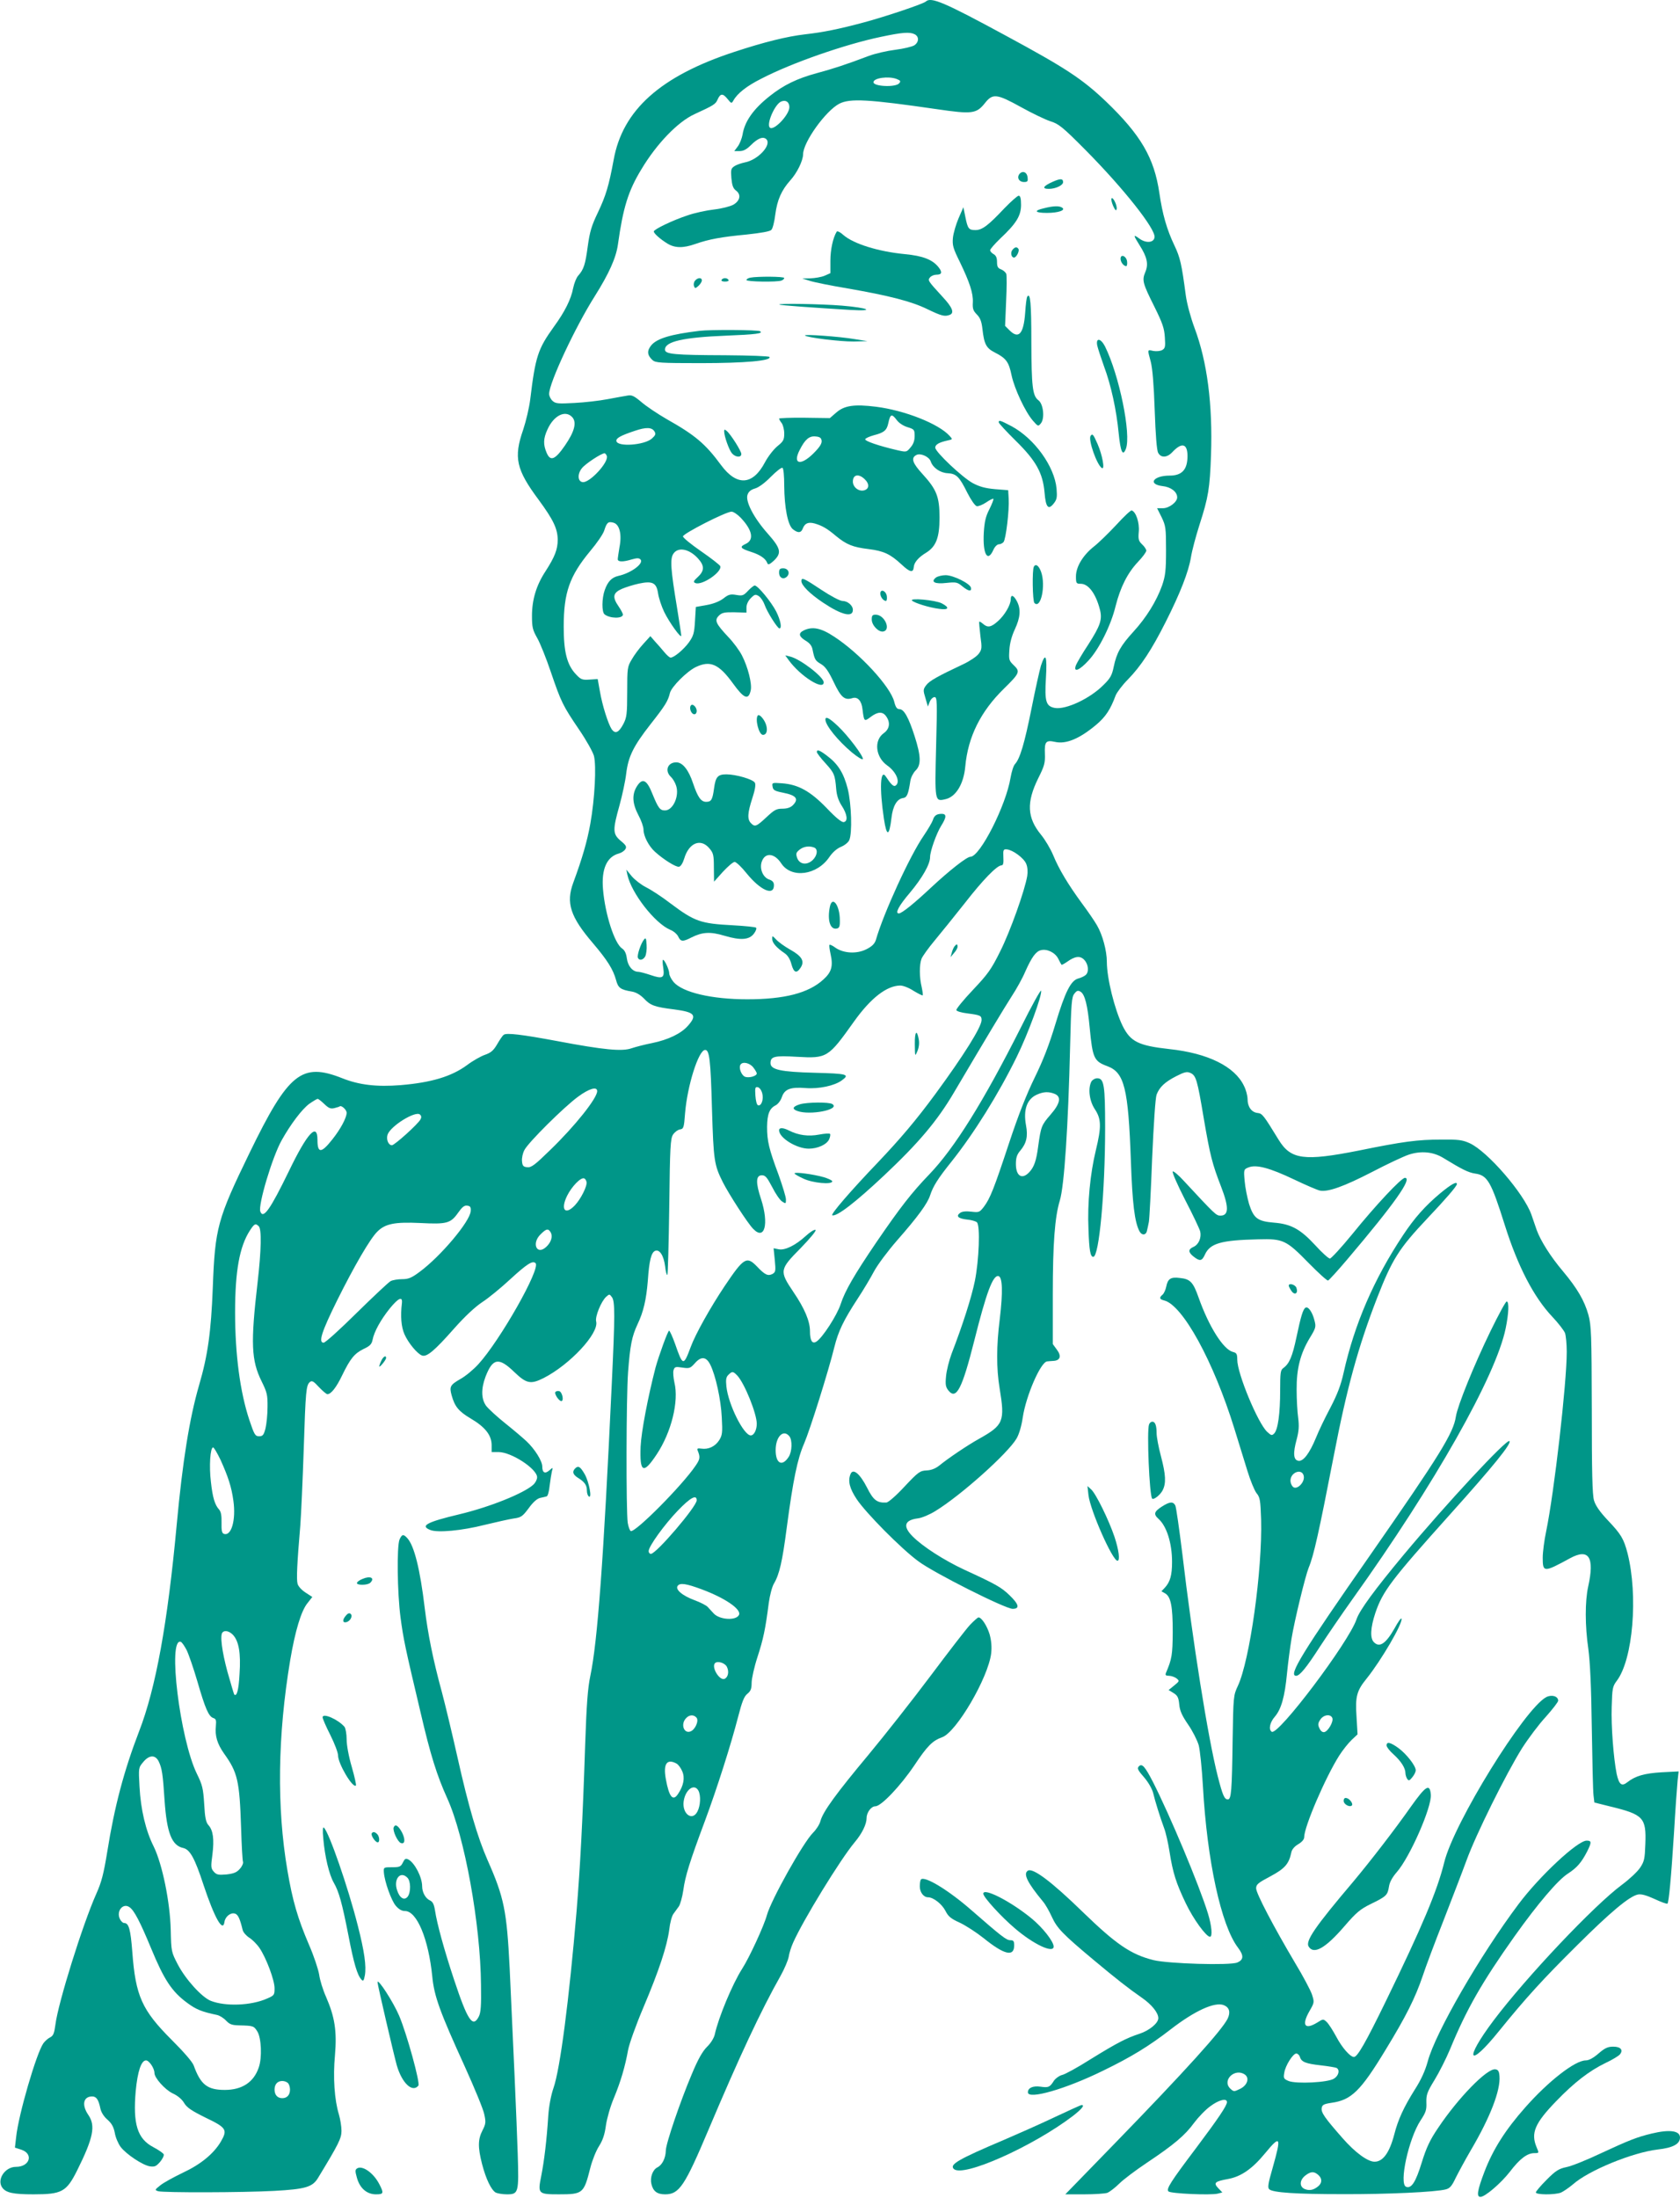
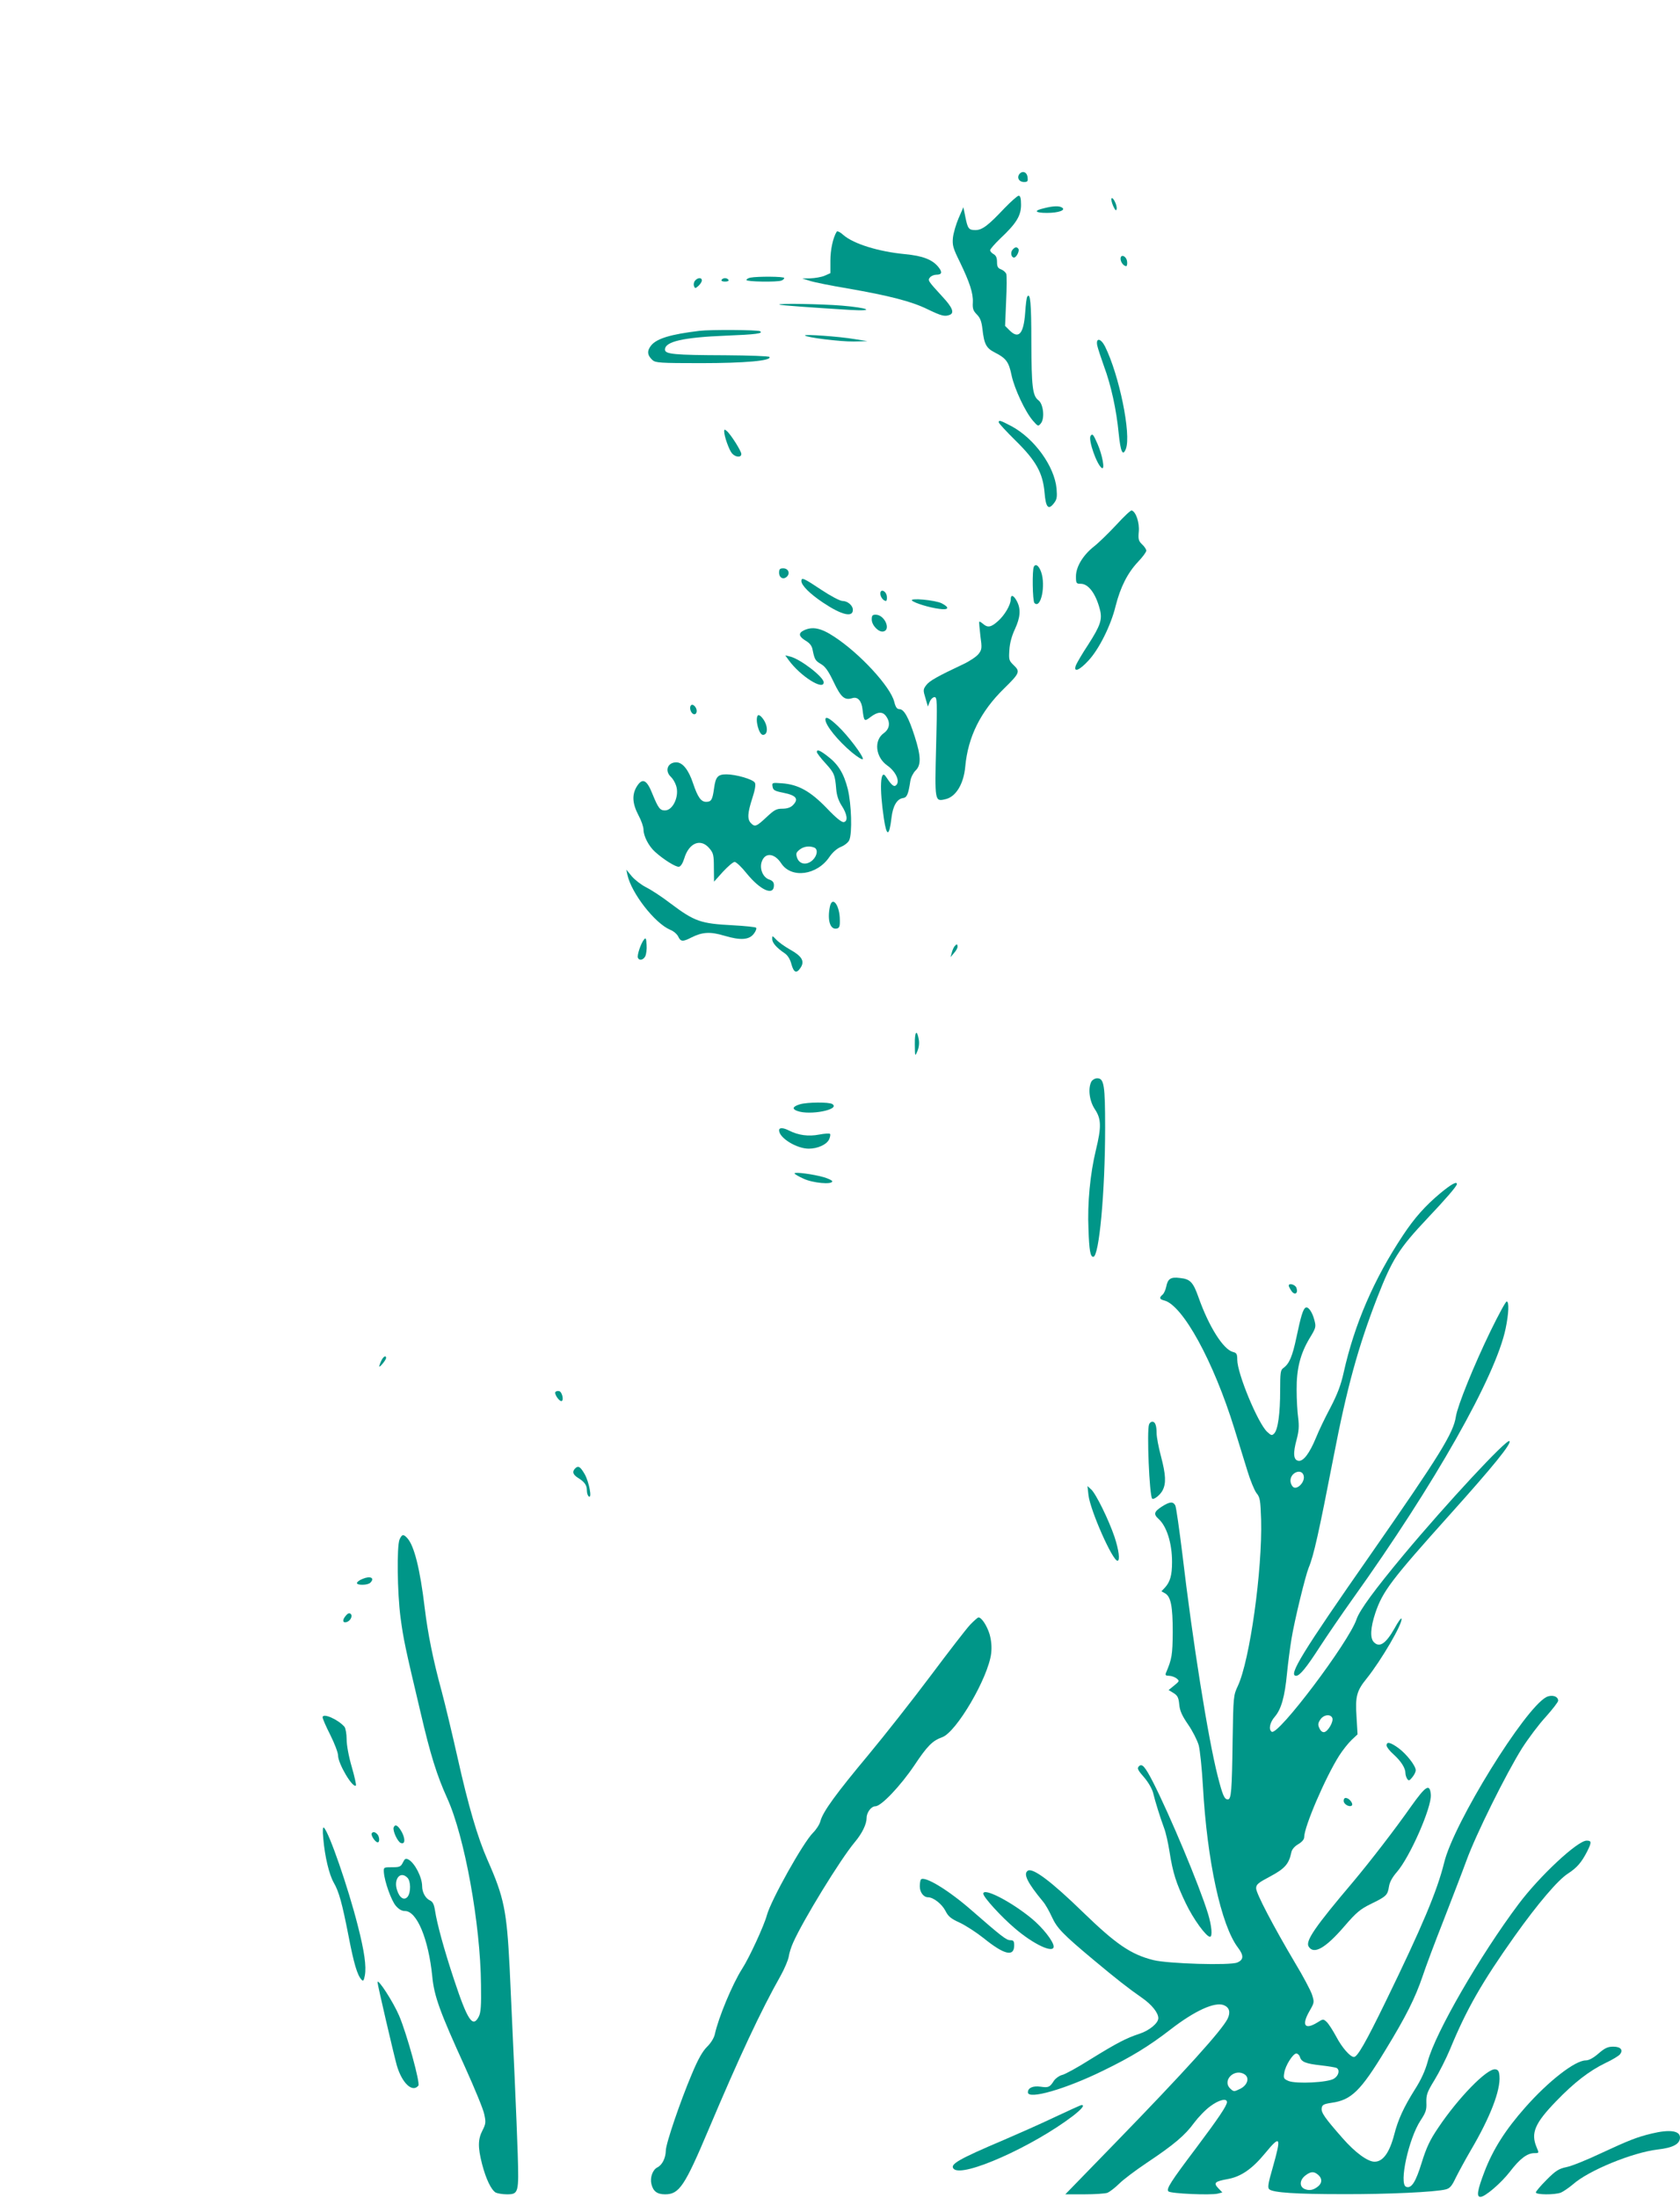
<svg xmlns="http://www.w3.org/2000/svg" version="1.0" width="979pt" height="1280pt" viewBox="0 0 979 1280" preserveAspectRatio="xMidYMid meet">
  <g transform="translate(0,1280) scale(0.1,-0.1)" fill="#009688" stroke="none">
-     <path d="M5395 12791 c-15 -14 -236 -88 -359 -121 -149 -40 -239 -58 -345 -70 -104 -12 -238 -45 -411 -102 -431 -141 -652 -339 -704 -629 -28 -151 -45 -208 -92 -307 -37 -77 -47 -111 -59 -197 -14 -105 -23 -134 -56 -171 -10 -11 -23 -43 -29 -72 -12 -64 -48 -137 -113 -226 -92 -128 -107 -172 -137 -421 -6 -49 -25 -129 -41 -177 -57 -163 -41 -233 90 -409 86 -117 110 -168 111 -232 0 -57 -17 -100 -71 -184 -54 -82 -79 -166 -79 -260 0 -66 4 -82 30 -128 17 -29 53 -119 80 -199 60 -176 70 -196 165 -336 41 -60 79 -128 86 -152 15 -58 5 -250 -21 -396 -19 -104 -46 -198 -99 -342 -44 -118 -18 -199 114 -353 85 -100 118 -153 135 -215 12 -46 26 -56 92 -67 24 -4 48 -18 70 -40 38 -41 63 -50 177 -64 120 -16 135 -33 80 -95 -40 -46 -116 -82 -209 -101 -41 -8 -95 -22 -119 -30 -55 -20 -161 -10 -436 42 -204 38 -294 49 -310 36 -6 -4 -23 -29 -38 -55 -21 -36 -36 -49 -70 -61 -24 -8 -72 -35 -105 -60 -91 -67 -209 -102 -388 -117 -139 -11 -241 1 -339 40 -237 94 -314 32 -541 -435 -187 -385 -201 -436 -214 -784 -10 -258 -29 -395 -80 -569 -56 -193 -96 -443 -130 -809 -53 -575 -122 -956 -220 -1208 -87 -226 -143 -436 -185 -700 -21 -128 -33 -176 -64 -245 -79 -177 -222 -634 -238 -761 -7 -52 -12 -65 -31 -75 -13 -6 -30 -22 -39 -34 -41 -58 -146 -419 -159 -547 l-7 -61 37 -12 c73 -24 50 -100 -31 -100 -65 0 -114 -76 -79 -122 22 -29 63 -38 181 -38 166 0 192 14 255 140 94 189 108 259 65 322 -40 58 -30 108 22 108 25 0 37 -18 48 -70 4 -21 20 -47 41 -65 25 -22 36 -42 43 -77 4 -26 20 -63 34 -82 33 -43 128 -106 170 -113 29 -4 37 0 60 26 14 17 24 37 21 44 -2 6 -30 26 -61 42 -93 49 -119 135 -102 328 11 113 32 177 60 177 18 0 49 -46 49 -73 0 -29 61 -97 106 -119 29 -13 54 -34 67 -56 16 -27 43 -45 126 -86 121 -58 128 -70 88 -139 -42 -71 -118 -133 -221 -181 -52 -25 -111 -57 -131 -73 -34 -27 -34 -28 -13 -35 35 -9 492 -8 676 2 181 10 223 22 255 75 121 199 137 231 137 275 0 25 -7 68 -15 95 -26 85 -35 216 -23 345 12 140 -1 223 -52 340 -18 40 -36 98 -40 129 -5 31 -31 110 -60 176 -65 152 -95 254 -125 431 -63 367 -57 787 16 1224 29 172 64 287 100 332 l29 37 -40 26 c-23 15 -42 36 -46 51 -7 27 -3 116 16 339 5 66 14 266 20 445 11 343 14 372 36 391 12 10 22 4 53 -30 21 -22 43 -41 49 -41 21 0 52 39 86 110 48 99 72 127 124 153 37 17 48 28 53 53 9 48 48 118 101 184 51 62 75 72 70 29 -9 -73 -4 -137 15 -180 23 -52 76 -115 103 -124 28 -9 73 29 186 157 63 71 122 126 164 154 36 23 109 83 163 133 98 90 131 111 148 94 31 -31 -207 -450 -333 -588 -28 -31 -75 -70 -104 -86 -61 -35 -66 -45 -52 -96 18 -65 41 -93 110 -134 85 -50 122 -97 123 -154 l0 -42 40 0 c75 0 225 -98 225 -147 0 -13 -10 -32 -22 -43 -56 -51 -256 -131 -433 -173 -189 -45 -229 -67 -167 -91 42 -17 183 -4 317 30 66 16 142 33 168 37 44 6 52 12 88 60 25 35 49 56 67 60 15 3 32 7 38 9 6 2 14 29 17 62 4 32 10 69 13 83 7 25 7 25 -14 7 -26 -23 -42 -15 -42 22 0 32 -44 102 -92 147 -18 17 -73 64 -122 103 -49 39 -100 86 -113 103 -29 40 -30 99 -4 169 42 109 77 116 167 29 72 -69 96 -74 172 -36 153 78 324 261 306 330 -7 28 29 116 58 143 19 17 20 17 34 -2 18 -24 18 -105 -1 -505 -48 -1030 -83 -1502 -125 -1701 -15 -72 -22 -166 -30 -399 -15 -458 -29 -710 -50 -970 -44 -521 -96 -922 -135 -1032 -14 -41 -26 -103 -30 -160 -9 -143 -24 -265 -41 -351 -21 -104 -18 -107 102 -107 141 0 146 4 184 154 11 44 34 101 51 127 22 35 33 68 40 121 6 41 26 111 46 158 40 96 66 185 83 280 7 37 45 144 90 250 91 215 137 355 150 452 4 38 15 79 24 91 9 12 23 32 32 44 8 12 20 54 26 95 11 81 37 165 126 403 71 191 152 446 193 605 23 89 35 120 54 135 20 16 25 30 25 64 0 24 15 92 34 150 34 105 46 160 66 316 6 43 19 94 30 112 32 54 49 128 75 328 37 278 62 399 101 488 34 79 141 419 176 561 23 93 54 157 135 281 33 50 76 122 96 160 21 39 80 118 134 180 123 140 178 216 193 263 18 54 44 96 125 197 132 166 273 392 380 610 66 134 148 358 142 385 -2 8 -56 -89 -119 -216 -217 -430 -385 -700 -533 -854 -103 -107 -169 -192 -308 -395 -129 -190 -183 -283 -208 -360 -21 -65 -107 -198 -142 -219 -24 -15 -37 6 -37 61 0 58 -31 132 -97 229 -82 122 -81 130 43 255 59 61 94 104 86 106 -7 3 -32 -13 -56 -35 -60 -55 -121 -85 -158 -78 l-30 6 7 -69 c6 -64 5 -70 -14 -81 -26 -13 -44 -5 -90 44 -60 62 -77 51 -188 -114 -83 -124 -171 -281 -198 -355 -42 -113 -46 -112 -91 18 -15 42 -31 77 -35 77 -7 0 -60 -146 -79 -215 -44 -170 -83 -373 -87 -460 -6 -153 16 -163 94 -45 85 128 130 308 103 418 -6 28 -9 61 -5 72 6 20 12 21 51 15 41 -6 47 -4 72 24 37 43 67 41 91 -7 31 -62 62 -202 67 -307 5 -89 3 -104 -15 -133 -24 -37 -63 -55 -104 -49 -22 3 -27 1 -21 -12 15 -38 14 -49 -13 -88 -77 -114 -350 -389 -377 -380 -6 2 -14 24 -18 48 -10 70 -9 730 2 878 12 156 22 207 55 278 35 73 51 144 60 253 8 118 20 166 43 175 26 10 50 -28 58 -91 3 -30 9 -52 13 -49 3 4 8 183 11 399 4 349 7 395 22 418 10 15 28 28 40 30 21 3 24 9 30 93 13 162 79 370 117 370 25 0 32 -54 40 -345 9 -300 13 -325 63 -425 36 -71 146 -241 177 -272 67 -70 93 28 46 173 -32 96 -31 139 5 139 20 0 30 -12 60 -69 19 -38 45 -76 58 -84 21 -14 22 -13 22 12 0 15 -20 79 -43 144 -56 150 -67 196 -67 279 1 75 14 108 51 126 13 7 29 28 35 47 16 47 50 60 139 53 76 -6 168 13 211 45 48 35 31 39 -158 44 -198 5 -258 18 -258 56 0 39 22 45 154 37 176 -10 182 -6 333 206 98 137 190 208 269 209 17 0 51 -13 78 -31 27 -16 50 -28 53 -26 2 2 -1 24 -6 48 -14 57 -14 131 -1 165 6 15 41 64 78 108 37 45 116 142 175 217 105 135 187 219 213 219 10 0 13 13 11 48 -2 43 0 47 21 45 35 -4 99 -51 112 -84 8 -18 10 -46 6 -71 -14 -84 -99 -323 -158 -440 -52 -105 -72 -132 -159 -224 -55 -58 -98 -111 -96 -117 2 -7 30 -15 63 -19 77 -10 84 -13 84 -39 0 -40 -105 -207 -268 -429 -114 -155 -205 -262 -338 -402 -157 -164 -276 -302 -264 -306 26 -9 135 75 302 232 201 189 310 318 407 483 195 330 289 486 335 558 29 44 65 109 80 145 38 85 62 119 92 126 36 9 83 -14 101 -50 8 -17 17 -33 19 -35 1 -2 16 6 32 17 47 34 77 37 101 11 24 -26 28 -71 7 -88 -8 -7 -27 -16 -43 -20 -43 -12 -76 -77 -133 -266 -36 -120 -72 -212 -120 -310 -47 -96 -95 -217 -149 -380 -89 -269 -111 -325 -148 -374 -25 -32 -28 -33 -73 -28 -31 4 -54 1 -65 -7 -26 -19 -12 -33 41 -39 25 -2 51 -10 57 -16 20 -20 12 -221 -12 -341 -20 -97 -70 -254 -136 -425 -14 -38 -29 -96 -32 -130 -5 -51 -2 -64 15 -85 45 -54 79 13 149 290 71 283 109 384 141 378 24 -5 27 -91 8 -250 -20 -159 -20 -287 -1 -403 32 -194 23 -215 -120 -295 -65 -36 -181 -114 -232 -156 -22 -17 -46 -27 -74 -28 -38 -2 -48 -9 -128 -94 -48 -52 -95 -93 -106 -93 -54 -3 -76 14 -112 86 -42 83 -83 116 -97 79 -16 -40 -5 -83 36 -145 53 -80 259 -288 358 -361 90 -68 508 -278 551 -278 43 0 37 26 -18 79 -49 47 -77 63 -264 149 -118 55 -241 134 -300 193 -60 60 -49 96 31 106 23 3 68 22 100 42 148 90 423 336 474 423 15 26 29 74 36 123 19 126 104 322 142 326 7 1 24 2 37 3 39 2 48 28 20 65 l-24 33 0 291 c0 295 12 450 41 545 26 85 49 435 60 900 6 251 9 286 25 305 14 18 21 20 36 11 25 -15 41 -80 53 -209 17 -179 25 -196 104 -225 98 -37 121 -128 136 -550 9 -253 22 -357 50 -411 14 -26 39 -24 44 4 3 12 8 35 11 51 3 16 12 182 19 370 9 204 19 353 26 371 17 44 48 73 114 107 49 25 63 28 83 19 33 -15 40 -39 78 -266 37 -216 49 -263 101 -397 46 -119 45 -168 -4 -168 -25 0 -31 6 -214 203 -31 34 -60 58 -64 54 -5 -4 28 -79 72 -165 45 -86 84 -169 88 -184 8 -36 -8 -76 -39 -90 -32 -14 -32 -31 1 -57 36 -28 48 -26 65 11 30 67 94 85 311 90 146 4 163 -4 295 -139 57 -58 107 -103 112 -101 5 1 56 57 112 123 274 323 382 475 336 475 -21 0 -172 -161 -307 -328 -63 -77 -122 -141 -130 -142 -8 0 -47 35 -86 78 -86 93 -140 123 -239 131 -97 8 -119 25 -146 108 -11 38 -23 98 -26 135 -6 67 -5 68 23 79 45 18 123 -3 264 -70 69 -33 137 -62 151 -65 47 -10 141 24 304 108 88 46 184 91 214 101 73 24 145 17 205 -21 105 -64 142 -83 182 -89 72 -10 93 -46 173 -300 76 -241 169 -420 277 -534 35 -37 68 -80 74 -95 5 -15 10 -64 10 -109 0 -183 -73 -819 -120 -1046 -11 -52 -20 -121 -20 -153 0 -87 6 -87 160 -3 109 59 143 6 105 -165 -19 -86 -19 -229 1 -365 10 -75 17 -221 20 -460 3 -192 7 -369 10 -391 l5 -42 92 -23 c194 -47 211 -65 205 -219 -3 -85 -6 -101 -30 -137 -15 -23 -62 -67 -105 -99 -164 -121 -559 -539 -749 -791 -176 -234 -148 -285 33 -60 154 190 254 300 454 498 194 193 303 284 353 295 20 4 47 -3 98 -26 38 -18 72 -30 75 -27 8 9 21 145 38 412 8 138 18 274 21 304 l6 54 -99 -5 c-100 -6 -153 -21 -200 -58 -33 -26 -48 -14 -62 48 -18 90 -33 278 -29 392 3 106 5 118 29 150 95 124 126 497 63 745 -22 83 -37 109 -114 190 -48 51 -72 86 -81 116 -10 33 -13 167 -13 529 -1 443 -3 491 -20 553 -23 82 -65 154 -148 253 -72 85 -130 177 -153 240 -8 24 -22 65 -31 90 -44 124 -256 369 -360 416 -42 19 -66 22 -164 21 -138 0 -222 -11 -482 -64 -319 -63 -396 -53 -467 63 -89 145 -95 153 -123 156 -35 4 -58 36 -58 81 0 19 -9 54 -21 77 -54 113 -210 190 -434 214 -181 20 -227 43 -273 135 -47 97 -92 277 -92 374 0 63 -25 156 -57 211 -14 25 -54 83 -89 130 -79 108 -133 197 -167 280 -15 36 -47 90 -71 119 -81 99 -85 188 -16 328 36 72 41 89 39 143 -3 71 6 81 60 69 63 -14 141 18 238 99 56 47 84 90 114 171 7 18 39 61 72 94 75 77 138 172 220 335 85 168 133 292 147 376 6 39 29 124 50 190 52 161 60 212 67 406 10 295 -22 543 -96 740 -23 62 -44 140 -51 190 -24 182 -33 221 -66 290 -45 94 -70 183 -88 306 -30 205 -108 338 -311 533 -139 132 -235 195 -583 383 -360 195 -437 228 -467 199z m-64 -191 c26 -14 24 -46 -3 -64 -13 -8 -63 -20 -111 -26 -48 -6 -118 -22 -155 -36 -132 -50 -209 -75 -302 -100 -115 -31 -195 -70 -275 -134 -96 -76 -146 -148 -158 -225 -4 -21 -16 -52 -27 -67 l-21 -28 31 0 c22 0 41 10 65 34 41 41 72 53 91 35 32 -33 -49 -121 -126 -135 -19 -4 -46 -13 -59 -21 -21 -14 -23 -20 -19 -70 4 -43 10 -60 27 -73 31 -23 24 -59 -15 -82 -18 -10 -68 -23 -112 -28 -44 -5 -115 -20 -157 -35 -85 -28 -195 -81 -195 -93 0 -12 39 -46 80 -71 43 -26 91 -27 162 -2 80 28 152 41 299 55 83 9 136 18 144 27 8 8 18 48 23 90 11 84 36 141 87 198 40 44 74 114 75 152 0 71 132 254 211 295 63 32 169 26 569 -32 205 -30 230 -27 280 36 45 57 69 54 210 -24 63 -35 140 -72 170 -82 49 -15 71 -32 206 -168 221 -223 409 -460 402 -508 -4 -32 -49 -36 -88 -8 -37 27 -37 22 0 -37 45 -70 54 -112 34 -158 -20 -48 -15 -65 54 -203 46 -93 57 -124 60 -176 4 -56 2 -65 -16 -75 -11 -6 -34 -8 -51 -5 -36 8 -35 11 -15 -63 10 -39 18 -134 23 -283 5 -144 12 -233 20 -247 16 -31 52 -29 82 3 56 60 89 51 89 -22 0 -79 -32 -114 -104 -114 -95 0 -130 -50 -42 -61 49 -5 86 -33 86 -66 0 -27 -47 -63 -83 -63 l-34 0 26 -52 c24 -50 26 -62 26 -193 0 -120 -4 -149 -23 -205 -33 -92 -92 -187 -167 -269 -74 -81 -98 -123 -115 -205 -10 -49 -20 -67 -59 -105 -79 -80 -221 -146 -285 -134 -51 10 -59 38 -51 173 8 131 -2 155 -29 73 -8 -27 -33 -139 -55 -250 -41 -204 -67 -291 -96 -323 -9 -9 -20 -45 -26 -79 -26 -161 -178 -461 -234 -461 -21 0 -124 -81 -230 -180 -97 -91 -170 -150 -187 -150 -24 0 0 45 64 120 72 86 118 166 118 208 0 34 37 138 65 183 31 49 32 69 3 69 -30 0 -44 -10 -52 -37 -4 -12 -28 -53 -53 -90 -81 -117 -236 -456 -279 -608 -7 -21 -22 -37 -54 -53 -56 -29 -133 -25 -181 8 -16 12 -32 20 -35 17 -3 -2 0 -26 6 -53 16 -71 6 -106 -42 -149 -86 -79 -227 -115 -443 -115 -208 0 -378 40 -430 101 -14 17 -25 39 -25 50 0 21 -27 79 -36 79 -4 0 -3 -21 1 -46 9 -60 -3 -67 -73 -43 -30 10 -63 19 -72 19 -33 0 -61 33 -67 78 -4 30 -13 48 -28 58 -44 29 -99 200 -111 345 -10 117 22 189 92 208 15 4 32 15 38 25 9 14 5 23 -27 49 -47 40 -47 63 -7 206 16 58 34 141 39 184 12 100 41 160 142 289 85 108 102 135 113 182 9 36 99 126 151 151 84 40 134 18 216 -95 65 -90 91 -100 104 -40 8 37 -16 134 -51 202 -14 28 -50 77 -79 107 -74 79 -83 98 -56 125 18 18 33 21 91 20 l70 -2 0 30 c0 18 10 39 25 54 23 23 28 24 47 12 12 -8 27 -31 34 -51 14 -41 75 -137 86 -137 16 0 7 47 -19 99 -29 56 -107 151 -125 151 -5 0 -23 -14 -39 -31 -26 -28 -33 -30 -68 -24 -34 6 -46 3 -76 -21 -23 -17 -58 -31 -98 -38 l-62 -11 -5 -82 c-4 -71 -9 -87 -36 -125 -30 -41 -86 -88 -106 -88 -6 0 -22 14 -36 31 -15 18 -39 46 -55 63 l-27 31 -41 -45 c-23 -25 -53 -65 -67 -90 -26 -43 -27 -51 -27 -190 0 -129 -3 -149 -22 -186 -27 -51 -47 -60 -68 -32 -21 32 -55 139 -69 221 l-13 72 -47 -3 c-43 -3 -51 0 -80 31 -52 55 -71 130 -71 277 0 199 34 295 154 440 39 46 76 100 82 120 15 47 23 54 53 46 36 -9 51 -67 36 -143 -5 -31 -10 -63 -10 -70 0 -16 30 -17 82 -1 29 8 41 9 50 0 23 -23 -55 -80 -128 -96 -39 -9 -62 -32 -80 -83 -17 -48 -18 -127 -1 -141 31 -25 107 -26 107 -1 0 5 -11 27 -25 47 -38 55 -33 79 18 102 23 10 68 24 100 31 80 17 103 5 112 -58 4 -26 20 -75 36 -108 30 -61 99 -157 99 -137 0 7 -11 78 -24 159 -38 229 -42 288 -22 318 27 41 92 29 143 -27 38 -41 39 -71 2 -106 -29 -27 -31 -32 -16 -38 39 -15 157 66 144 99 -3 7 -53 46 -111 86 -58 40 -106 79 -106 87 0 16 250 144 283 144 11 0 35 -16 54 -36 68 -72 79 -129 28 -152 -37 -17 -31 -26 31 -46 54 -17 87 -40 96 -67 4 -10 14 -6 37 15 47 45 42 71 -34 157 -83 93 -132 189 -119 227 6 19 20 30 44 37 21 6 57 32 92 68 32 32 62 56 68 52 6 -3 10 -48 10 -103 1 -129 21 -230 50 -254 30 -24 49 -23 59 6 12 29 32 37 69 27 44 -13 72 -29 124 -73 61 -50 98 -65 190 -76 88 -11 126 -29 191 -89 50 -47 69 -51 72 -15 2 26 27 56 72 83 58 36 78 88 78 204 0 122 -17 164 -99 254 -59 64 -69 94 -36 111 24 13 75 -10 84 -38 12 -36 55 -66 98 -68 51 -3 68 -19 115 -114 22 -43 45 -76 55 -78 9 -2 34 8 55 22 20 14 39 23 42 21 2 -3 -8 -30 -23 -60 -22 -42 -29 -73 -33 -137 -7 -125 22 -177 56 -100 8 18 22 32 32 32 9 0 21 6 27 13 14 17 34 187 30 252 l-3 50 -76 6 c-57 5 -90 14 -130 35 -62 34 -219 182 -219 207 0 18 23 31 74 42 28 6 28 6 10 26 -64 71 -262 149 -429 170 -128 16 -185 7 -232 -34 l-37 -32 -148 2 c-81 1 -148 -2 -148 -5 0 -4 7 -16 15 -26 8 -11 15 -38 15 -61 0 -36 -5 -46 -39 -73 -22 -18 -55 -60 -73 -94 -71 -135 -164 -141 -256 -17 -92 125 -152 175 -317 268 -52 30 -118 74 -147 99 -44 37 -57 43 -82 38 -17 -3 -69 -12 -116 -21 -47 -9 -133 -19 -193 -22 -94 -5 -109 -4 -127 12 -11 10 -20 28 -20 41 0 64 152 389 266 569 83 132 124 223 135 302 30 214 60 311 136 436 89 149 212 277 310 322 113 52 123 58 135 86 16 36 31 36 58 2 22 -27 23 -27 34 -8 23 41 77 84 163 127 177 92 489 200 695 243 127 27 170 30 199 15z m-106 -260 c23 -9 25 -13 15 -25 -20 -25 -150 -19 -150 6 0 25 88 37 135 19z m-625 -164 c0 -45 -92 -141 -114 -119 -21 21 30 138 67 152 27 11 47 -4 47 -33z m-1265 -1806 c27 -30 13 -84 -43 -165 -58 -84 -85 -94 -107 -41 -20 47 -19 82 5 134 37 83 105 116 145 72z m1892 -18 c12 -16 38 -33 62 -40 39 -12 41 -15 41 -52 0 -27 -8 -48 -24 -66 -23 -28 -24 -28 -77 -16 -107 25 -190 53 -187 64 2 6 25 16 50 23 59 15 75 28 84 68 12 57 20 60 51 19z m-1413 -65 c9 -15 6 -22 -16 -42 -45 -38 -199 -49 -206 -14 -3 17 24 32 108 60 65 22 99 21 114 -4z m974 -54 c2 -16 -11 -37 -47 -73 -75 -75 -124 -64 -81 19 31 62 56 83 93 79 24 -2 33 -8 35 -25z m-1252 -88 c14 -35 -100 -159 -141 -153 -29 4 -31 48 -4 81 19 25 113 87 132 87 4 0 10 -7 13 -15z m1502 -135 c30 -28 28 -58 -3 -66 -31 -8 -65 19 -65 51 0 41 33 48 68 15z m-649 -3426 c12 -15 21 -31 21 -36 0 -16 -50 -29 -71 -18 -20 11 -35 52 -24 69 12 20 53 11 74 -15z m53 -152 c9 -35 -5 -76 -25 -69 -7 2 -13 27 -15 56 -3 46 -1 52 14 49 10 -2 21 -17 26 -36z m-962 13 c0 -41 -129 -203 -274 -343 -89 -87 -110 -103 -134 -100 -22 2 -28 8 -30 35 -2 17 4 47 14 65 22 44 232 252 313 311 64 47 111 61 111 32z m2664 -15 c43 -16 35 -57 -23 -123 -51 -59 -55 -67 -71 -183 -11 -85 -24 -121 -52 -151 -42 -45 -78 -23 -78 48 0 36 6 55 26 78 36 43 45 83 33 147 -17 91 6 154 64 179 38 17 67 18 101 5z m-4254 -60 c25 -24 36 -29 58 -24 15 4 29 8 31 10 10 9 41 -19 41 -37 0 -29 -36 -96 -84 -156 -64 -81 -86 -81 -86 -2 0 104 -59 41 -166 -181 -110 -226 -150 -282 -167 -236 -14 37 70 319 125 416 52 93 118 180 160 211 23 16 45 29 49 29 5 0 22 -14 39 -30z m560 -90 c-14 -27 -151 -150 -166 -150 -21 0 -35 35 -25 63 20 51 161 138 188 116 9 -8 10 -17 3 -29z m968 -364 c5 -23 -33 -99 -68 -136 -57 -60 -85 -25 -45 56 27 54 79 108 99 101 6 -2 12 -11 14 -21z m-675 -170 c-4 -60 -175 -263 -297 -353 -48 -36 -66 -43 -103 -43 -24 0 -54 -5 -66 -11 -12 -6 -101 -90 -198 -185 -98 -97 -183 -174 -193 -174 -32 0 -12 63 78 245 100 201 193 361 235 402 46 46 102 57 250 50 154 -8 177 -2 220 59 24 34 37 45 54 42 18 -2 22 -9 20 -32z m-1235 -88 c17 -17 15 -137 -7 -328 -41 -353 -37 -453 24 -576 31 -63 35 -78 34 -150 0 -43 -6 -99 -12 -124 -10 -38 -16 -45 -37 -45 -23 0 -28 9 -57 95 -54 163 -83 381 -83 627 0 241 26 383 86 476 26 40 33 44 52 25z m1702 -37 c12 -24 1 -58 -28 -84 -54 -49 -85 21 -33 73 35 35 46 37 61 11z m1087 -833 c43 -47 113 -222 113 -280 0 -36 -16 -68 -35 -68 -41 0 -131 180 -142 285 -4 40 -2 55 12 68 22 22 27 21 52 -5z m303 -353 c18 -22 16 -90 -4 -120 -38 -59 -76 -39 -76 39 0 79 45 124 80 81z m-3315 -137 c45 -100 64 -158 75 -238 16 -113 -12 -210 -56 -193 -11 4 -14 21 -13 64 1 42 -3 64 -14 77 -25 27 -38 70 -48 162 -11 90 -4 200 13 200 5 0 24 -33 43 -72z m2775 -236 c0 -36 -236 -312 -267 -312 -7 0 -13 7 -13 16 0 28 92 155 170 236 73 76 110 96 110 60z m28 -518 c135 -50 231 -115 219 -148 -14 -36 -113 -31 -148 7 -11 12 -27 29 -35 38 -8 9 -43 27 -76 39 -73 27 -116 64 -98 85 14 17 49 12 138 -21z m-2730 -266 c34 -37 46 -107 38 -226 -5 -95 -16 -135 -31 -121 -2 3 -20 63 -40 134 -32 119 -44 213 -28 228 13 14 40 7 61 -15z m-270 -89 c12 -25 40 -106 62 -181 46 -159 66 -205 93 -214 16 -5 18 -13 15 -47 -6 -57 8 -103 47 -159 80 -111 91 -159 100 -435 3 -100 8 -189 11 -196 3 -8 -5 -27 -18 -41 -18 -21 -35 -28 -78 -33 -47 -4 -58 -2 -74 16 -17 19 -18 28 -8 101 11 88 4 141 -24 171 -14 16 -20 44 -24 122 -6 91 -10 110 -43 177 -98 201 -171 791 -94 768 7 -2 22 -24 35 -49z m3148 -97 c14 -28 7 -61 -14 -70 -30 -11 -78 69 -55 92 15 14 58 1 69 -22z m-177 -296 c15 -18 -8 -70 -35 -80 -38 -15 -59 41 -27 76 19 22 46 23 62 4z m-3135 -253 c20 -41 25 -74 35 -228 13 -190 42 -264 109 -278 39 -9 67 -59 118 -215 64 -192 113 -279 122 -216 4 31 36 57 61 49 18 -5 29 -29 45 -95 3 -14 21 -34 38 -45 18 -11 45 -38 60 -60 39 -57 88 -187 88 -235 0 -39 -2 -42 -44 -60 -92 -41 -242 -47 -328 -13 -52 21 -146 124 -192 212 -38 73 -38 75 -41 200 -4 164 -49 383 -99 486 -47 93 -76 216 -83 350 -6 109 -6 110 22 143 34 41 69 43 89 5z m3018 -14 c11 -6 26 -26 34 -46 16 -37 8 -82 -24 -130 -30 -47 -53 -20 -72 86 -16 88 6 120 62 90z m128 -158 c15 -29 12 -88 -6 -122 -30 -58 -90 -13 -80 60 10 69 62 106 86 62z m-3315 -679 c27 -18 62 -86 125 -238 76 -184 121 -253 211 -319 51 -38 85 -52 172 -70 16 -3 40 -18 54 -33 21 -22 34 -27 76 -28 84 -2 86 -3 107 -36 23 -38 28 -152 8 -209 -29 -86 -97 -131 -198 -131 -102 0 -141 31 -181 142 -8 22 -58 79 -129 150 -173 173 -210 255 -229 512 -10 130 -20 168 -47 168 -8 0 -20 11 -26 25 -21 46 20 94 57 67z m923 -1024 c7 -7 12 -24 12 -38 0 -31 -17 -50 -45 -50 -28 0 -45 19 -45 50 0 31 17 50 45 50 12 0 26 -5 33 -12z" />
    <path d="M5941 11787 c-17 -21 -3 -47 26 -47 21 0 24 4 21 27 -3 31 -29 41 -47 20z" />
-     <path d="M6134 11741 c-56 -25 -64 -41 -22 -41 40 0 83 21 83 39 0 22 -16 22 -61 2z" />
    <path d="M5854 11588 c-95 -101 -130 -128 -170 -128 -39 0 -45 8 -59 79 l-11 54 -28 -64 c-15 -35 -30 -86 -33 -114 -4 -44 1 -61 40 -140 57 -118 79 -183 76 -237 -2 -35 2 -48 23 -69 20 -20 28 -41 33 -85 10 -89 22 -112 74 -138 65 -33 80 -55 96 -133 17 -78 79 -211 124 -263 30 -34 31 -35 47 -15 23 29 14 113 -15 134 -34 26 -40 78 -41 341 0 225 -6 290 -24 262 -4 -6 -9 -48 -12 -94 -9 -123 -38 -155 -91 -102 l-26 26 6 143 c4 79 4 151 1 160 -4 9 -17 21 -30 26 -19 7 -24 16 -24 43 0 25 -6 38 -20 46 -11 6 -20 16 -20 23 0 6 26 36 58 67 94 88 122 133 122 197 0 38 -4 53 -14 53 -7 0 -44 -33 -82 -72z" />
    <path d="M6477 11644 c-3 -5 2 -25 10 -44 12 -25 17 -30 20 -18 5 20 -22 75 -30 62z" />
    <path d="M6083 11587 c-61 -14 -53 -27 18 -27 67 0 112 16 88 31 -17 11 -51 10 -106 -4z" />
    <path d="M4876 11451 c-22 -35 -37 -106 -37 -169 l0 -73 -34 -15 c-19 -8 -56 -14 -82 -15 l-48 -1 45 -14 c25 -8 124 -28 220 -44 241 -42 371 -75 465 -121 81 -39 100 -44 129 -33 29 11 17 43 -42 106 -85 93 -87 95 -72 113 7 8 23 15 36 15 33 0 37 14 13 44 -35 44 -91 66 -197 76 -155 15 -298 60 -357 111 -18 17 -36 25 -39 20z" />
    <path d="M5900 11345 c-13 -16 -7 -45 9 -45 14 0 33 38 26 50 -9 14 -21 12 -35 -5z" />
    <path d="M6530 11293 c0 -20 18 -43 33 -43 4 0 7 12 5 27 -4 32 -38 46 -38 16z" />
    <path d="M4373 11183 c-13 -2 -23 -9 -23 -14 0 -10 179 -13 204 -3 9 3 16 10 16 15 0 9 -154 10 -197 2z" />
    <path d="M4050 11165 c-7 -8 -9 -22 -6 -31 6 -15 8 -15 26 1 11 10 20 24 20 32 0 18 -25 17 -40 -2z" />
    <path d="M4205 11170 c-4 -6 5 -10 20 -10 15 0 24 4 20 10 -3 6 -12 10 -20 10 -8 0 -17 -4 -20 -10z" />
    <path d="M4541 11026 c4 -4 198 -18 414 -31 149 -9 108 12 -49 25 -124 10 -374 14 -365 6z" />
    <path d="M4075 10873 c-166 -20 -245 -44 -279 -83 -27 -33 -25 -58 6 -87 18 -16 43 -18 282 -18 256 0 414 14 400 36 -3 5 -118 9 -257 10 -299 1 -352 6 -352 33 0 47 107 71 355 81 177 7 220 13 199 26 -13 8 -290 10 -354 2z" />
    <path d="M4691 10846 c11 -12 205 -36 284 -35 l80 2 -75 12 c-87 15 -298 30 -289 21z" />
    <path d="M6394 10788 c4 -18 22 -73 40 -123 40 -107 72 -252 85 -389 11 -109 24 -136 42 -90 32 84 -39 430 -122 597 -25 48 -54 51 -45 5z" />
    <path d="M5820 10340 c0 -5 45 -54 99 -107 119 -117 158 -188 168 -302 7 -86 22 -103 53 -64 19 24 21 36 17 87 -12 130 -129 292 -263 364 -67 35 -74 37 -74 22z" />
    <path d="M4220 10288 c0 -29 29 -110 46 -129 21 -23 54 -25 54 -3 0 17 -62 115 -85 134 -12 10 -15 10 -15 -2z" />
    <path d="M6355 10261 c-14 -24 37 -169 66 -187 19 -12 3 76 -25 140 -25 57 -30 63 -41 47z" />
    <path d="M6506 9744 c-44 -47 -102 -104 -130 -126 -65 -51 -106 -119 -106 -175 0 -40 2 -43 28 -43 44 0 87 -56 111 -148 16 -59 4 -95 -68 -207 -34 -51 -65 -105 -71 -119 -17 -45 19 -32 73 27 61 65 131 205 158 317 28 110 69 192 130 257 27 28 49 58 49 66 0 7 -11 24 -24 36 -21 20 -24 30 -20 74 5 52 -16 116 -41 124 -6 2 -46 -36 -89 -83z" />
    <path d="M6025 9500 c-11 -17 -8 -201 3 -212 37 -37 67 101 39 181 -13 36 -31 50 -42 31z" />
    <path d="M4540 9465 c0 -31 26 -43 46 -23 20 20 7 48 -22 48 -19 0 -24 -5 -24 -25z" />
-     <path d="M5455 9437 c-34 -26 -8 -40 60 -32 57 6 64 4 92 -19 36 -30 56 -33 51 -9 -4 24 -103 73 -147 73 -21 0 -45 -6 -56 -13z" />
    <path d="M4670 9416 c0 -25 49 -74 125 -125 109 -73 175 -89 175 -43 0 26 -31 52 -61 52 -14 0 -69 29 -123 65 -102 68 -116 74 -116 51z" />
    <path d="M5130 9343 c0 -20 18 -43 33 -43 4 0 7 12 5 27 -4 32 -38 46 -38 16z" />
    <path d="M5890 9310 c0 -33 -36 -94 -75 -128 -40 -36 -60 -39 -87 -15 -10 9 -20 14 -22 12 -1 -2 2 -39 7 -82 10 -71 9 -80 -10 -105 -11 -15 -51 -42 -89 -60 -151 -71 -199 -98 -217 -123 -18 -24 -18 -30 -4 -75 l14 -49 11 28 c6 15 19 27 28 27 15 0 16 -25 9 -288 -8 -319 -8 -321 53 -307 62 13 108 89 117 191 16 173 89 320 226 454 91 89 95 99 57 135 -28 27 -30 32 -26 89 2 39 14 83 32 121 32 69 36 117 12 163 -19 36 -36 42 -36 12z" />
    <path d="M5315 9302 c14 -14 101 -41 158 -48 56 -8 63 7 15 32 -36 19 -190 33 -173 16z" />
    <path d="M5080 9192 c0 -34 40 -75 67 -70 47 9 8 98 -44 98 -19 0 -23 -5 -23 -28z" />
    <path d="M4683 9128 c-32 -16 -28 -35 11 -59 24 -14 37 -30 41 -52 12 -59 16 -65 50 -85 25 -15 43 -41 74 -106 42 -88 63 -106 108 -92 31 10 54 -16 59 -64 9 -73 10 -74 47 -46 42 32 71 33 91 4 26 -36 20 -74 -14 -98 -59 -42 -48 -140 20 -188 53 -37 79 -99 48 -118 -11 -7 -27 9 -55 52 -33 52 -39 -67 -12 -245 16 -106 31 -104 44 6 8 69 32 110 67 115 23 3 31 21 43 100 3 20 17 47 30 60 34 32 32 85 -5 200 -35 109 -62 158 -89 158 -14 0 -22 11 -30 43 -22 88 -201 282 -350 379 -77 51 -127 61 -178 36z" />
    <path d="M4597 8954 c67 -92 203 -178 203 -128 0 31 -135 135 -195 150 l-29 7 21 -29z" />
    <path d="M4025 8690 c-10 -16 4 -50 21 -50 8 0 14 8 14 19 0 23 -25 47 -35 31z" />
    <path d="M4417 8634 c-19 -19 5 -114 29 -114 32 0 30 58 -4 99 -9 12 -21 19 -25 15z" />
    <path d="M4810 8609 c0 -33 72 -122 154 -191 33 -27 62 -45 64 -39 5 16 -88 139 -147 194 -49 46 -71 57 -71 36z" />
    <path d="M4760 8420 c0 -5 22 -35 50 -65 52 -57 56 -68 63 -152 3 -35 13 -66 31 -94 33 -50 39 -92 13 -97 -12 -2 -45 24 -100 82 -95 98 -165 137 -260 144 -57 4 -59 4 -55 -19 3 -21 12 -26 62 -36 76 -15 93 -36 56 -73 -13 -13 -33 -20 -61 -20 -35 0 -47 -7 -93 -50 -58 -54 -67 -58 -90 -34 -22 22 -20 59 8 145 16 48 21 80 15 90 -10 20 -110 49 -166 49 -50 0 -63 -14 -72 -82 -9 -66 -16 -78 -46 -78 -30 0 -49 27 -76 107 -26 79 -61 123 -98 123 -51 0 -69 -50 -31 -85 10 -9 24 -32 30 -51 20 -60 -18 -144 -65 -144 -29 0 -39 13 -73 96 -33 84 -59 96 -92 42 -28 -47 -25 -98 10 -165 17 -31 30 -69 30 -85 0 -37 30 -96 67 -129 48 -44 123 -91 140 -87 10 2 22 21 30 47 27 92 96 121 147 60 23 -27 26 -39 26 -112 l1 -82 52 58 c29 31 59 57 68 57 9 0 41 -30 71 -68 80 -98 158 -132 158 -68 0 18 -8 27 -29 34 -36 13 -57 65 -41 106 20 53 74 47 113 -13 59 -89 209 -69 281 39 19 27 43 48 67 58 20 8 42 25 48 39 18 40 13 210 -9 299 -23 90 -56 144 -119 191 -44 34 -61 40 -61 23z m-16 -556 c24 -9 19 -47 -8 -73 -34 -32 -77 -26 -91 13 -8 24 -6 31 14 47 23 19 56 24 85 13z" />
    <path d="M3656 7705 c24 -108 160 -282 249 -320 19 -7 40 -25 47 -39 14 -31 27 -32 77 -6 64 32 110 35 193 10 94 -28 144 -24 171 12 12 15 17 31 13 35 -4 4 -64 10 -134 14 -190 10 -223 21 -367 129 -49 38 -113 79 -141 93 -28 14 -65 43 -83 64 l-31 38 6 -30z" />
    <path d="M4836 7519 c-16 -79 2 -135 40 -127 15 3 19 12 18 49 0 87 -44 145 -58 78z" />
    <path d="M4500 7331 c0 -22 25 -51 74 -84 17 -12 31 -35 38 -63 14 -50 30 -56 54 -19 24 37 7 66 -61 104 -32 18 -68 44 -81 58 -24 25 -24 25 -24 4z" />
    <path d="M3753 7328 c-18 -21 -41 -90 -36 -105 7 -20 31 -15 43 7 6 12 10 42 8 67 -2 38 -5 44 -15 31z" />
    <path d="M5562 7288 c-5 -7 -13 -24 -16 -38 l-7 -25 20 24 c12 13 21 29 21 37 0 17 -5 18 -18 2z" />
    <path d="M5331 6718 c1 -73 1 -73 15 -40 9 21 12 46 8 68 -11 62 -24 47 -23 -28z" />
    <path d="M6360 6501 c-21 -40 -12 -113 20 -161 38 -57 39 -103 6 -239 -33 -136 -50 -309 -43 -460 4 -124 11 -161 28 -161 34 0 69 378 69 751 0 248 -6 289 -46 289 -13 0 -28 -9 -34 -19z" />
    <path d="M4663 6369 c-43 -13 -50 -27 -18 -39 73 -28 255 8 205 40 -19 12 -144 11 -187 -1z" />
    <path d="M4540 6217 c0 -44 102 -107 173 -107 52 0 105 24 119 55 6 14 8 28 5 31 -4 4 -32 2 -64 -4 -62 -12 -120 -4 -174 23 -35 18 -59 19 -59 2z" />
    <path d="M4630 5966 c0 -4 24 -18 53 -31 53 -25 167 -36 167 -15 0 5 -23 16 -50 24 -59 17 -170 32 -170 22z" />
    <path d="M8395 5852 c-90 -75 -152 -145 -219 -246 -170 -256 -283 -518 -346 -800 -16 -73 -37 -127 -77 -204 -31 -58 -69 -137 -84 -175 -38 -92 -74 -139 -102 -135 -30 4 -33 44 -11 124 13 49 15 78 9 126 -5 35 -9 108 -9 163 -1 123 21 209 75 300 38 62 39 67 28 108 -12 46 -36 80 -51 71 -15 -9 -27 -49 -53 -172 -24 -114 -42 -155 -77 -180 -16 -11 -18 -28 -18 -130 0 -135 -13 -229 -35 -251 -13 -13 -17 -12 -41 10 -54 51 -174 339 -174 420 0 33 -4 40 -25 45 -56 14 -140 147 -200 316 -32 91 -49 109 -110 115 -53 7 -70 -5 -79 -51 -4 -19 -13 -39 -21 -46 -21 -18 -19 -27 9 -34 108 -27 287 -353 409 -746 25 -80 59 -190 76 -246 17 -56 41 -114 53 -130 21 -25 23 -42 27 -154 8 -293 -66 -822 -136 -970 -25 -54 -26 -59 -30 -315 -4 -298 -8 -345 -28 -345 -20 0 -30 23 -59 136 -57 225 -146 784 -206 1294 -18 145 -36 272 -41 282 -13 24 -32 23 -79 -7 -45 -29 -49 -44 -19 -71 48 -43 79 -142 79 -251 0 -78 -11 -116 -42 -150 l-20 -21 20 -11 c35 -19 46 -75 46 -226 -1 -134 -5 -157 -39 -237 -6 -14 -2 -18 17 -18 13 0 33 -7 44 -15 18 -15 18 -16 -14 -42 l-32 -26 28 -17 c24 -15 30 -26 34 -67 3 -36 16 -65 51 -116 26 -37 53 -91 62 -120 8 -29 19 -137 25 -241 24 -433 106 -810 204 -939 35 -46 34 -71 -4 -87 -43 -18 -402 -7 -488 14 -132 33 -218 92 -412 280 -182 177 -291 259 -320 241 -29 -18 -3 -70 88 -180 14 -16 37 -57 52 -90 30 -65 62 -99 243 -250 128 -107 203 -166 281 -220 58 -40 96 -88 96 -119 0 -29 -52 -72 -110 -91 -76 -25 -129 -52 -286 -149 -74 -47 -149 -88 -165 -91 -16 -4 -37 -19 -47 -33 -24 -38 -31 -42 -79 -35 -44 6 -73 -7 -73 -33 0 -44 218 18 438 126 165 80 269 144 393 240 141 109 257 162 310 142 33 -13 41 -41 23 -79 -34 -68 -243 -300 -662 -731 l-284 -292 110 0 c61 0 122 4 136 9 13 6 44 29 68 53 24 24 97 79 163 123 156 104 221 159 274 232 24 32 66 76 94 96 49 37 97 49 97 24 0 -20 -49 -93 -178 -265 -151 -200 -177 -241 -163 -255 13 -13 246 -23 287 -13 l27 7 -24 25 c-29 31 -20 39 56 53 78 14 143 60 218 151 89 108 95 97 44 -83 -28 -97 -31 -119 -20 -128 22 -19 155 -28 428 -28 257 -1 543 12 601 28 23 6 35 20 57 67 16 32 55 104 87 159 114 193 175 351 168 434 -2 28 -8 37 -24 39 -48 7 -218 -168 -334 -342 -47 -69 -68 -114 -95 -201 -35 -114 -60 -153 -91 -141 -43 16 15 281 84 386 31 47 36 62 34 105 -1 44 4 60 47 130 27 44 68 125 91 180 97 235 186 390 376 658 136 191 253 328 311 365 52 34 78 63 112 129 27 54 26 63 -3 63 -53 0 -274 -206 -397 -370 -225 -300 -485 -750 -529 -916 -15 -54 -38 -106 -76 -165 -64 -102 -97 -174 -119 -260 -28 -107 -66 -159 -115 -159 -40 0 -114 54 -188 139 -101 115 -124 147 -120 173 3 19 11 24 57 31 116 16 170 69 315 308 121 198 173 303 216 429 17 52 71 196 120 320 48 124 110 284 136 355 54 149 229 502 324 654 36 56 98 139 138 182 39 44 72 86 72 94 0 26 -37 37 -69 21 -126 -66 -539 -733 -595 -963 -41 -166 -128 -373 -342 -812 -117 -240 -164 -321 -184 -321 -22 0 -70 55 -103 118 -20 37 -45 76 -56 86 -19 18 -21 18 -54 -3 -73 -45 -93 -17 -48 63 31 54 31 54 16 101 -9 25 -52 107 -97 181 -128 216 -228 407 -228 436 0 23 11 32 83 70 84 45 108 72 122 139 3 17 18 35 40 48 22 13 35 28 35 41 0 61 124 349 204 475 21 33 54 74 73 92 l34 32 -6 103 c-8 117 1 151 59 222 85 106 212 323 203 349 -2 6 -20 -19 -40 -56 -51 -90 -88 -115 -121 -81 -23 23 -20 84 9 171 43 126 93 192 435 573 255 284 360 414 346 427 -15 15 -368 -365 -616 -662 -169 -203 -258 -324 -275 -376 -45 -133 -456 -678 -494 -655 -20 13 -11 55 18 88 37 43 58 115 71 253 6 61 18 151 26 200 18 110 81 367 100 414 30 71 60 208 145 645 78 404 143 640 254 927 88 225 126 286 292 462 107 113 173 189 173 201 0 17 -32 0 -95 -52z m-797 -1652 c4 -36 -41 -79 -63 -60 -8 7 -15 23 -15 36 0 52 72 75 78 24z m166 -1406 c8 -21 -25 -78 -47 -82 -10 -2 -21 6 -28 22 -10 20 -9 30 5 51 19 29 60 34 70 9z m-189 -1974 c9 -29 33 -39 123 -49 44 -5 85 -12 91 -15 20 -12 12 -45 -15 -62 -34 -23 -220 -32 -265 -14 -28 12 -31 16 -25 48 6 42 51 112 70 112 8 0 18 -9 21 -20z m-320 -103 c28 -21 13 -64 -31 -84 -33 -16 -35 -16 -56 4 -48 49 30 121 87 80z m427 -584 c23 -20 23 -46 1 -65 -27 -23 -51 -28 -78 -18 -34 13 -33 52 1 79 32 25 51 26 76 4z" />
    <path d="M7510 5312 c0 -4 7 -18 16 -31 19 -27 40 -14 29 18 -6 19 -45 31 -45 13z" />
    <path d="M8686 5048 c-99 -204 -192 -435 -202 -498 -14 -96 -94 -225 -498 -805 -398 -570 -481 -705 -433 -705 21 0 59 46 139 170 41 63 127 189 192 280 477 667 833 1296 890 1573 18 87 21 157 6 157 -6 0 -48 -78 -94 -172z" />
    <path d="M2222 4875 c-7 -14 -12 -29 -12 -33 1 -10 40 38 40 49 0 18 -17 8 -28 -16z" />
    <path d="M3236 4692 c-6 -11 21 -52 35 -52 17 0 5 55 -13 58 -9 2 -19 -1 -22 -6z" />
-     <path d="M6696 4504 c-14 -37 2 -415 18 -432 9 -9 47 21 61 48 21 41 19 90 -10 200 -14 52 -25 112 -25 132 0 45 -8 68 -25 68 -7 0 -16 -7 -19 -16z" />
+     <path d="M6696 4504 c-14 -37 2 -415 18 -432 9 -9 47 21 61 48 21 41 19 90 -10 200 -14 52 -25 112 -25 132 0 45 -8 68 -25 68 -7 0 -16 -7 -19 -16" />
    <path d="M3352 4248 c-19 -19 -14 -36 16 -55 39 -24 52 -43 52 -74 0 -15 5 -31 12 -35 19 -12 1 83 -24 129 -26 45 -38 53 -56 35z" />
    <path d="M6343 4092 c10 -88 140 -382 169 -382 16 0 8 62 -17 138 -33 98 -109 254 -137 278 l-21 19 6 -53z" />
    <path d="M2328 3833 c-16 -41 -13 -308 6 -453 17 -127 26 -171 116 -550 59 -254 96 -370 156 -503 101 -221 194 -733 197 -1087 2 -121 -1 -162 -13 -185 -35 -68 -65 -23 -144 215 -58 175 -99 324 -111 403 -6 37 -13 51 -30 59 -25 11 -45 47 -45 82 0 53 -43 136 -80 156 -16 8 -21 5 -32 -17 -12 -25 -19 -28 -63 -28 -49 0 -50 0 -48 -30 4 -54 43 -163 69 -194 18 -21 35 -31 54 -31 69 0 137 -162 159 -381 11 -116 45 -208 191 -528 56 -124 107 -247 112 -275 10 -45 9 -56 -10 -93 -27 -52 -28 -98 -3 -196 23 -89 54 -152 80 -167 11 -5 40 -10 65 -10 68 0 70 9 63 235 -6 189 -27 659 -47 1083 -17 334 -32 410 -129 629 -58 132 -111 312 -175 598 -31 138 -72 309 -91 380 -51 186 -82 341 -100 490 -27 226 -61 362 -101 406 -23 26 -32 24 -46 -8z m46 -1969 c20 -19 21 -84 2 -110 -20 -25 -47 -9 -62 37 -22 65 19 115 60 73z" />
    <path d="M2112 3604 c-18 -7 -32 -18 -32 -24 0 -14 63 -13 78 2 28 28 0 42 -46 22z" />
    <path d="M2017 3392 c-22 -24 -22 -44 -1 -40 24 4 41 35 28 48 -7 7 -16 5 -27 -8z" />
    <path d="M5654 3338 c-23 -24 -126 -158 -231 -298 -105 -140 -268 -347 -362 -460 -186 -223 -265 -330 -280 -386 -5 -20 -25 -50 -43 -68 -57 -56 -245 -392 -269 -480 -16 -60 -102 -247 -144 -312 -57 -89 -139 -286 -160 -384 -5 -20 -23 -50 -45 -71 -26 -26 -52 -71 -89 -160 -65 -153 -151 -404 -151 -444 -1 -44 -21 -84 -49 -98 -28 -14 -44 -59 -35 -97 10 -42 33 -60 80 -60 82 0 114 48 253 377 179 423 303 689 421 898 21 38 42 87 46 108 3 22 15 59 26 83 57 129 275 485 359 585 43 51 69 105 69 141 0 32 27 68 51 68 34 0 146 118 227 238 76 114 106 144 162 164 83 29 269 347 286 489 4 38 1 73 -9 110 -15 50 -47 99 -65 99 -4 0 -26 -19 -48 -42z" />
    <path d="M1880 2798 c0 -8 20 -54 45 -103 25 -50 45 -103 45 -119 0 -48 86 -193 104 -175 3 3 -8 52 -24 108 -18 61 -30 127 -30 160 0 32 -6 64 -12 73 -36 43 -128 84 -128 56z" />
    <path d="M8080 2634 c0 -8 18 -32 41 -52 43 -39 69 -79 69 -109 0 -10 5 -25 10 -33 9 -13 13 -12 30 9 11 13 20 31 20 41 0 26 -55 96 -102 130 -46 33 -68 38 -68 14z" />
    <path d="M6637 2513 c-12 -12 -8 -21 33 -68 22 -26 44 -64 50 -88 11 -47 40 -140 64 -205 9 -23 23 -84 31 -135 20 -127 39 -185 95 -302 44 -92 119 -195 141 -195 16 0 10 65 -12 136 -50 163 -222 573 -321 767 -46 89 -63 108 -81 90z" />
    <path d="M8222 2278 c-94 -134 -238 -320 -336 -437 -223 -263 -280 -346 -260 -378 30 -49 99 -9 209 119 68 79 91 98 151 128 93 45 100 52 108 102 4 27 20 55 46 85 76 87 204 378 198 451 -6 67 -29 52 -116 -70z" />
    <path d="M7830 2311 c0 -19 35 -39 48 -26 9 9 -13 40 -32 43 -10 2 -16 -3 -16 -17z" />
    <path d="M2294 2157 c-7 -19 23 -84 42 -91 24 -9 27 21 7 61 -22 41 -40 52 -49 30z" />
    <path d="M1884 2091 c9 -104 34 -209 61 -256 30 -52 48 -116 86 -310 31 -161 51 -228 75 -254 10 -12 14 -8 20 23 10 54 -3 143 -41 291 -57 225 -167 541 -197 570 -7 7 -9 -13 -4 -64z" />
    <path d="M2166 2122 c-6 -11 21 -52 35 -52 13 0 11 34 -3 48 -14 14 -25 15 -32 4z" />
    <path d="M5367 1854 c-4 -4 -7 -22 -7 -40 0 -35 22 -64 48 -64 31 0 81 -39 102 -80 16 -32 32 -45 83 -68 34 -16 96 -56 139 -90 120 -97 178 -111 178 -42 0 25 -4 30 -23 30 -23 0 -54 25 -224 173 -132 116 -274 203 -296 181z" />
    <path d="M5730 1771 c0 -20 104 -134 183 -201 109 -94 227 -149 227 -107 0 29 -63 110 -129 164 -122 100 -281 181 -281 144z" />
    <path d="M2200 1255 c0 -15 95 -422 112 -483 30 -104 91 -162 126 -119 12 14 -67 301 -112 407 -34 80 -126 222 -126 195z" />
    <path d="M9315 840 c-30 -26 -56 -40 -74 -40 -62 0 -216 -119 -353 -274 -115 -130 -187 -243 -237 -373 -42 -110 -48 -148 -24 -148 27 0 121 81 172 147 58 76 101 108 143 108 27 0 27 0 12 35 -34 82 -10 139 114 267 105 109 193 177 288 223 39 18 76 41 83 49 22 26 6 46 -38 46 -32 0 -49 -8 -86 -40z" />
    <path d="M6145 469 c-82 -39 -213 -97 -290 -130 -271 -115 -323 -145 -297 -171 52 -52 460 130 695 309 51 40 70 63 50 63 -5 0 -75 -32 -158 -71z" />
    <path d="M9625 374 c-87 -21 -132 -39 -296 -115 -80 -38 -169 -74 -199 -80 -47 -10 -64 -21 -117 -74 -35 -35 -63 -68 -63 -74 0 -14 109 -15 146 -1 14 6 46 28 70 48 91 81 348 186 494 203 89 10 130 32 130 70 0 40 -61 48 -165 23z" />
-     <path d="M2081 171 c-12 -8 -12 -16 -1 -55 17 -61 58 -96 111 -96 44 0 47 6 20 58 -34 67 -99 112 -130 93z" />
  </g>
</svg>